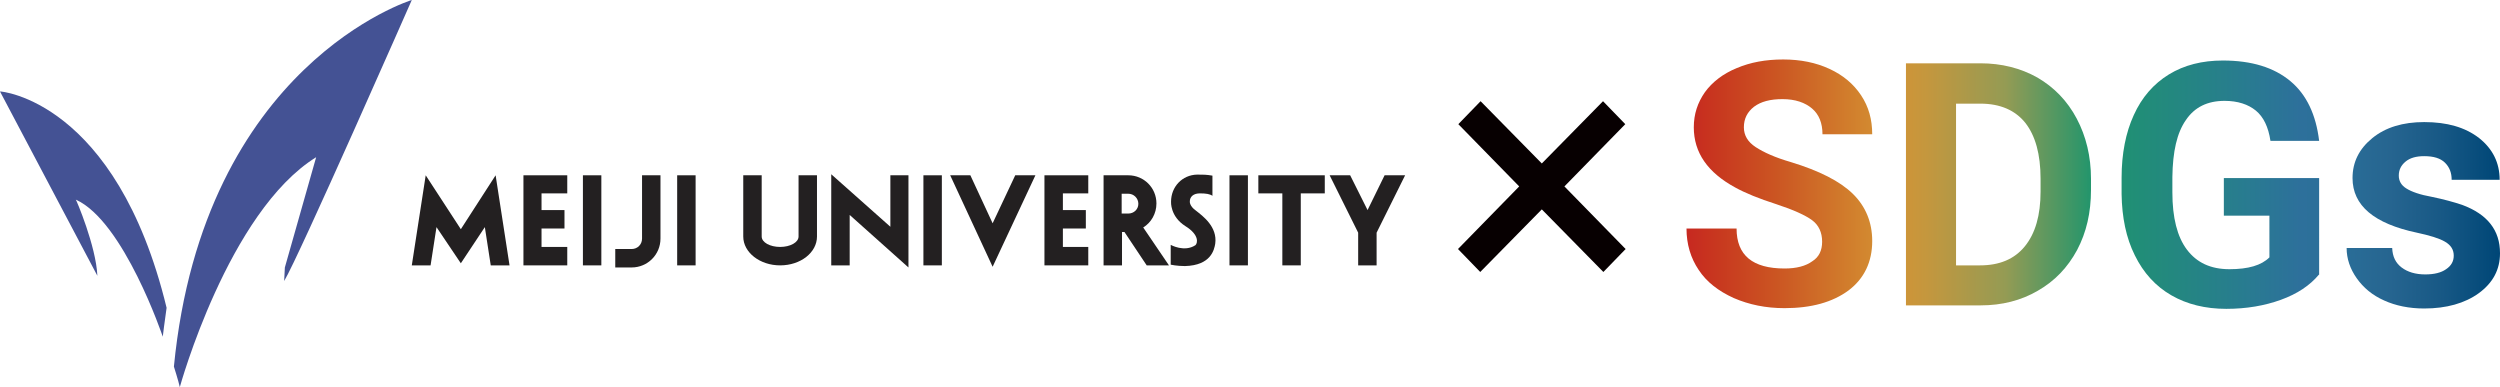
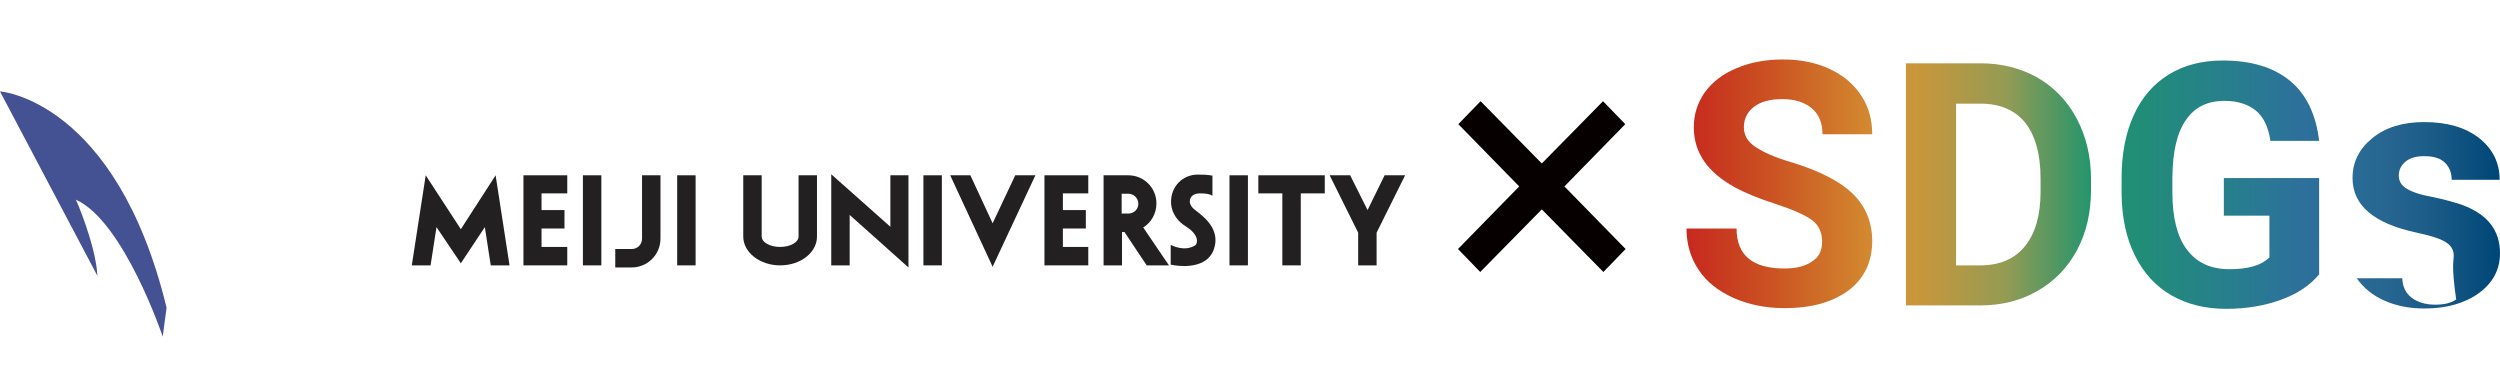
<svg xmlns="http://www.w3.org/2000/svg" version="1.1" id="レイヤー_1" x="0px" y="0px" viewBox="0 0 718.8 111.4" style="enable-background:new 0 0 718.8 111.4;" xml:space="preserve">
  <style type="text/css">
	.st0{fill:#070001;}
	.st1{fill:url(#SVGID_1_);}
	.st2{fill:url(#SVGID_00000080924853514100083480000008263987748216004738_);}
	.st3{fill:url(#SVGID_00000026159614444270702330000013782920383061980570_);}
	.st4{fill:url(#SVGID_00000060015147042882758030000002479508843881346978_);}
	.st5{fill:#232021;}
	.st6{fill:#445294;}
</style>
  <g>
    <path class="st0" d="M419.2,71.6l17.6-18l-17.5-17.9l6.4-6.6L443.3,47l17.6-17.9l6.4,6.6l-17.5,17.9l17.6,18l-6.4,6.6l-17.7-18   l-17.7,18L419.2,71.6z" />
  </g>
  <g>
    <linearGradient id="SVGID_1_" gradientUnits="userSpaceOnUse" x1="484.119" y1="54.355" x2="720.292" y2="54.355" gradientTransform="matrix(1 0 0 -1 0 107.183)">
      <stop offset="2.793296e-03" style="stop-color:#C72820" />
      <stop offset="4.103942e-02" style="stop-color:#C8381F" />
      <stop offset="0.11" style="stop-color:#CB5422" />
      <stop offset="0.2" style="stop-color:#D17D2C" />
      <stop offset="0.25" style="stop-color:#D49334" />
      <stop offset="0.296" style="stop-color:#C4973E" />
      <stop offset="0.392" style="stop-color:#949B54" />
      <stop offset="0.5" style="stop-color:#1E956D" />
      <stop offset="0.693" style="stop-color:#297A92" />
      <stop offset="0.75" style="stop-color:#2D709B" />
      <stop offset="0.801" style="stop-color:#2A6E98" />
      <stop offset="0.86" style="stop-color:#266590" />
      <stop offset="0.924" style="stop-color:#175885" />
      <stop offset="0.99" style="stop-color:#004777" />
      <stop offset="1" style="stop-color:#004375" />
    </linearGradient>
    <path class="st1" d="M523.9,69.5c0-2.7-1-4.8-2.9-6.2c-1.9-1.4-5.4-3-10.3-4.6c-5-1.6-8.9-3.2-11.8-4.8c-7.9-4.3-11.9-10-11.9-17.3   c0-3.8,1.1-7.1,3.2-10.1c2.1-2.9,5.2-5.3,9.1-6.9c4-1.7,8.4-2.5,13.4-2.5s9.4,0.9,13.3,2.7c3.9,1.8,6.9,4.3,9.1,7.6   c2.2,3.3,3.2,7,3.2,11.2H524c0-3.2-1-5.7-3-7.4s-4.8-2.7-8.5-2.7c-3.5,0-6.2,0.7-8.2,2.2c-1.9,1.5-2.9,3.4-2.9,5.9   c0,2.3,1.1,4.2,3.4,5.7c2.3,1.5,5.6,3,10.1,4.3c8.2,2.5,14.1,5.5,17.8,9.1s5.6,8.2,5.6,13.6c0,6-2.3,10.8-6.8,14.2   c-4.6,3.4-10.7,5.1-18.4,5.1c-5.4,0-10.2-1-14.6-2.9c-4.4-2-7.8-4.6-10.1-8.1c-2.3-3.4-3.5-7.4-3.5-11.9h14.4   c0,7.7,4.6,11.5,13.8,11.5c3.4,0,6.1-0.7,8-2.1C523,73.9,523.9,72,523.9,69.5z" />
    <linearGradient id="SVGID_00000036974130462893838590000008295295694242823073_" gradientUnits="userSpaceOnUse" x1="484.119" y1="54.205" x2="720.292" y2="54.205" gradientTransform="matrix(1 0 0 -1 0 107.183)">
      <stop offset="2.793296e-03" style="stop-color:#C72820" />
      <stop offset="4.103942e-02" style="stop-color:#C8381F" />
      <stop offset="0.11" style="stop-color:#CB5422" />
      <stop offset="0.2" style="stop-color:#D17D2C" />
      <stop offset="0.25" style="stop-color:#D49334" />
      <stop offset="0.296" style="stop-color:#C4973E" />
      <stop offset="0.392" style="stop-color:#949B54" />
      <stop offset="0.5" style="stop-color:#1E956D" />
      <stop offset="0.693" style="stop-color:#297A92" />
      <stop offset="0.75" style="stop-color:#2D709B" />
      <stop offset="0.801" style="stop-color:#2A6E98" />
      <stop offset="0.86" style="stop-color:#266590" />
      <stop offset="0.924" style="stop-color:#175885" />
      <stop offset="0.99" style="stop-color:#004777" />
      <stop offset="1" style="stop-color:#004375" />
    </linearGradient>
    <path style="fill:url(#SVGID_00000036974130462893838590000008295295694242823073_);" d="M548,87.8V18.2h21.4   c6.1,0,11.6,1.4,16.4,4.1c4.8,2.8,8.6,6.7,11.3,11.8s4.1,10.9,4.1,17.3v3.2c0,6.5-1.3,12.2-4,17.3c-2.7,5-6.4,8.9-11.3,11.7   c-4.8,2.8-10.3,4.2-16.4,4.2C569.5,87.8,548,87.8,548,87.8z M562.4,29.8v46.5h6.9c5.6,0,9.9-1.8,12.9-5.5s4.5-8.9,4.5-15.7v-3.7   c0-7.1-1.5-12.4-4.4-16.1c-2.9-3.6-7.2-5.5-12.9-5.5H562.4z" />
    <linearGradient id="SVGID_00000169530495535704114230000016010269844974413716_" gradientUnits="userSpaceOnUse" x1="484.119" y1="54.105" x2="720.292" y2="54.105" gradientTransform="matrix(1 0 0 -1 0 107.183)">
      <stop offset="2.793296e-03" style="stop-color:#C72820" />
      <stop offset="4.103942e-02" style="stop-color:#C8381F" />
      <stop offset="0.11" style="stop-color:#CB5422" />
      <stop offset="0.2" style="stop-color:#D17D2C" />
      <stop offset="0.25" style="stop-color:#D49334" />
      <stop offset="0.296" style="stop-color:#C4973E" />
      <stop offset="0.392" style="stop-color:#949B54" />
      <stop offset="0.5" style="stop-color:#1E956D" />
      <stop offset="0.693" style="stop-color:#297A92" />
      <stop offset="0.75" style="stop-color:#2D709B" />
      <stop offset="0.801" style="stop-color:#2A6E98" />
      <stop offset="0.86" style="stop-color:#266590" />
      <stop offset="0.924" style="stop-color:#175885" />
      <stop offset="0.99" style="stop-color:#004777" />
      <stop offset="1" style="stop-color:#004375" />
    </linearGradient>
    <path style="fill:url(#SVGID_00000169530495535704114230000016010269844974413716_);" d="M666.7,79c-2.6,3.1-6.2,5.5-10.9,7.2   s-9.9,2.6-15.7,2.6c-6,0-11.3-1.3-15.8-3.9s-8-6.4-10.5-11.5c-2.5-5-3.7-10.9-3.8-17.6v-4.7c0-6.9,1.2-13,3.5-18   c2.3-5.1,5.7-9,10.1-11.7c4.4-2.7,9.6-4,15.5-4c8.3,0,14.7,2,19.4,5.9s7.4,9.7,8.3,17.2h-14c-0.6-4-2-6.9-4.2-8.7s-5.2-2.8-9-2.8   c-4.9,0-8.6,1.8-11.1,5.5c-2.6,3.7-3.8,9.1-3.9,16.4v4.4c0,7.3,1.4,12.8,4.2,16.5s6.8,5.6,12.2,5.6s9.2-1.1,11.5-3.4V62h-13.1V51.2   h27.4V79H666.7z" />
    <linearGradient id="SVGID_00000052079710543481659720000011365929789904586681_" gradientUnits="userSpaceOnUse" x1="484.119" y1="45.305" x2="720.292" y2="45.305" gradientTransform="matrix(1 0 0 -1 0 107.183)">
      <stop offset="2.793296e-03" style="stop-color:#C72820" />
      <stop offset="4.103942e-02" style="stop-color:#C8381F" />
      <stop offset="0.11" style="stop-color:#CB5422" />
      <stop offset="0.2" style="stop-color:#D17D2C" />
      <stop offset="0.25" style="stop-color:#D49334" />
      <stop offset="0.296" style="stop-color:#C4973E" />
      <stop offset="0.392" style="stop-color:#949B54" />
      <stop offset="0.5" style="stop-color:#1E956D" />
      <stop offset="0.693" style="stop-color:#297A92" />
      <stop offset="0.75" style="stop-color:#2D709B" />
      <stop offset="0.801" style="stop-color:#2A6E98" />
      <stop offset="0.86" style="stop-color:#266590" />
      <stop offset="0.924" style="stop-color:#175885" />
      <stop offset="0.99" style="stop-color:#004777" />
      <stop offset="1" style="stop-color:#004375" />
    </linearGradient>
-     <path style="fill:url(#SVGID_00000052079710543481659720000011365929789904586681_);" d="M705.5,73.5c0-1.7-0.8-3-2.5-4   s-4.4-1.8-8.1-2.6c-12.3-2.6-18.5-7.8-18.5-15.7c0-4.6,1.9-8.4,5.7-11.5c3.8-3.1,8.8-4.6,14.9-4.6c6.6,0,11.8,1.5,15.8,4.6   c3.9,3.1,5.9,7.1,5.9,12h-13.8c0-2-0.6-3.6-1.9-4.9c-1.3-1.3-3.3-1.9-6-1.9c-2.3,0-4.1,0.5-5.4,1.6c-1.3,1.1-1.9,2.4-1.9,4   c0,1.5,0.7,2.8,2.2,3.7c1.4,0.9,3.9,1.8,7.3,2.4c3.4,0.7,6.3,1.5,8.7,2.3c7.3,2.7,10.9,7.3,10.9,13.9c0,4.7-2,8.5-6.1,11.5   c-4,2.9-9.3,4.4-15.7,4.4c-4.3,0-8.2-0.8-11.5-2.3c-3.4-1.5-6-3.7-7.9-6.4c-1.9-2.7-2.9-5.6-2.9-8.7h13.1c0.1,2.5,1,4.3,2.7,5.6   c1.7,1.3,4,2,6.8,2c2.6,0,4.6-0.5,6-1.5C704.8,76.4,705.5,75.1,705.5,73.5z" />
+     <path style="fill:url(#SVGID_00000052079710543481659720000011365929789904586681_);" d="M705.5,73.5c0-1.7-0.8-3-2.5-4   s-4.4-1.8-8.1-2.6c-12.3-2.6-18.5-7.8-18.5-15.7c0-4.6,1.9-8.4,5.7-11.5c3.8-3.1,8.8-4.6,14.9-4.6c6.6,0,11.8,1.5,15.8,4.6   c3.9,3.1,5.9,7.1,5.9,12h-13.8c0-2-0.6-3.6-1.9-4.9c-1.3-1.3-3.3-1.9-6-1.9c-2.3,0-4.1,0.5-5.4,1.6c-1.3,1.1-1.9,2.4-1.9,4   c0,1.5,0.7,2.8,2.2,3.7c1.4,0.9,3.9,1.8,7.3,2.4c3.4,0.7,6.3,1.5,8.7,2.3c7.3,2.7,10.9,7.3,10.9,13.9c0,4.7-2,8.5-6.1,11.5   c-4,2.9-9.3,4.4-15.7,4.4c-4.3,0-8.2-0.8-11.5-2.3c-3.4-1.5-6-3.7-7.9-6.4h13.1c0.1,2.5,1,4.3,2.7,5.6   c1.7,1.3,4,2,6.8,2c2.6,0,4.6-0.5,6-1.5C704.8,76.4,705.5,75.1,705.5,73.5z" />
  </g>
  <g>
    <polyline class="st5" points="142.5,50.4 132.5,65.9 122.4,50.4 118.4,76.3 123.8,76.3 125.5,65.3 132.5,75.7 139.4,65.3    141.1,76.3 146.5,76.3 142.5,50.4  " />
    <rect x="167.6" y="50.4" class="st5" width="5.3" height="25.9" />
    <rect x="194.7" y="50.4" class="st5" width="5.3" height="25.9" />
    <rect x="265.5" y="50.4" class="st5" width="5.3" height="25.9" />
    <polyline class="st5" points="291.9,50.4 285.4,64.2 279,50.4 273.2,50.4 285.4,76.7 297.7,50.4 291.9,50.4  " />
    <rect x="353.5" y="50.4" class="st5" width="5.3" height="25.9" />
    <polyline class="st5" points="398.1,50.4 393.2,60.4 388.2,50.4 382.3,50.4 390.5,66.9 390.5,76.3 395.8,76.3 395.8,66.9 404,50.4    398.1,50.4  " />
    <polyline class="st5" points="380.9,50.4 361.8,50.4 361.8,55.6 368.7,55.6 368.7,76.3 374,76.3 374,55.6 380.9,55.6 380.9,50.4     " />
    <polyline class="st5" points="163.1,55.6 163.1,50.4 150.5,50.4 150.5,76.3 154.2,76.3 154.2,76.3 163.1,76.3 163.1,71 155.7,71    155.7,65.7 162.3,65.7 162.3,60.4 155.7,60.4 155.7,55.6 163.1,55.6  " />
    <polyline class="st5" points="312.9,55.6 312.9,50.4 300.3,50.4 300.3,76.3 304.1,76.3 304.1,76.3 312.9,76.3 312.9,71 305.6,71    305.6,65.7 312.2,65.7 312.2,60.4 305.6,60.4 305.6,55.6 312.9,55.6  " />
    <path class="st5" d="M189.9,68.6V50.4h-5.3v18.2c0,1.7-1.3,3-3,3h-4.7v5.3h4.7C186.2,76.9,189.9,73.2,189.9,68.6" />
    <path class="st5" d="M229.6,50.4V68h0c0,1.7-2.4,3-5.3,3c-2.9,0-5.3-1.3-5.3-3h0V50.4h-5.3V68c0,4.6,4.8,8.3,10.6,8.3   c5.9,0,10.6-3.7,10.6-8.3V50.4H229.6" />
    <polyline class="st5" points="261.2,50.4 256,50.4 256,65.2 239,50.1 239,76.3 244.3,76.3 244.3,61.8 261.2,76.9 261.2,50.4  " />
    <path class="st5" d="M340.8,65c-4.4-2.8-4.1-7-4.1-7c0-4.3,3.2-7.7,7.5-7.8c1.8,0,2.6,0,4.4,0.3v5.8c-0.7-0.5-1.8-0.7-3.6-0.7   c-1.9,0-2.9,1-2.9,2.3c0,0-0.2,1.3,1.8,2.7c1.9,1.5,6.2,4.6,5.5,9.5c-0.3,1.7-1.2,6.2-8.7,6.4c-2.3,0-4.1-0.4-4.1-0.4l0-5.7   c0,0,3.9,2.2,7.1,0.1C344.3,70,345,67.6,340.8,65" />
    <path class="st5" d="M329.7,76.3h6.4l-7.4-10.9c2.3-1.4,3.8-4,3.8-6.9c0-4.5-3.6-8.1-8.1-8.1h-7.1v25.9h5.3v-9.6h0.7L329.7,76.3    M324.4,55.7c1.6,0,2.9,1.3,2.9,2.9c0,1.6-1.3,2.8-2.9,2.8h-1.9v-5.7H324.4z" />
    <path class="st6" d="M47.9,88.5c-0.5,3.3-1.1,8.3-1.1,8.3S35.6,63.6,21.8,57.4c0.1,0,5.8,13.3,6.2,21.9l-28-53   C0,26.2,33.4,28.8,47.9,88.5" />
-     <path class="st6" d="M50,105.4c0,0,1.3,4.1,1.7,5.9c0,0,13.9-50.4,39.2-66.1l-9,31.7l-0.2,3.9C85.8,74.1,118.4,0,118.4,0   S58.5,18.4,50,105.4" />
  </g>
</svg>